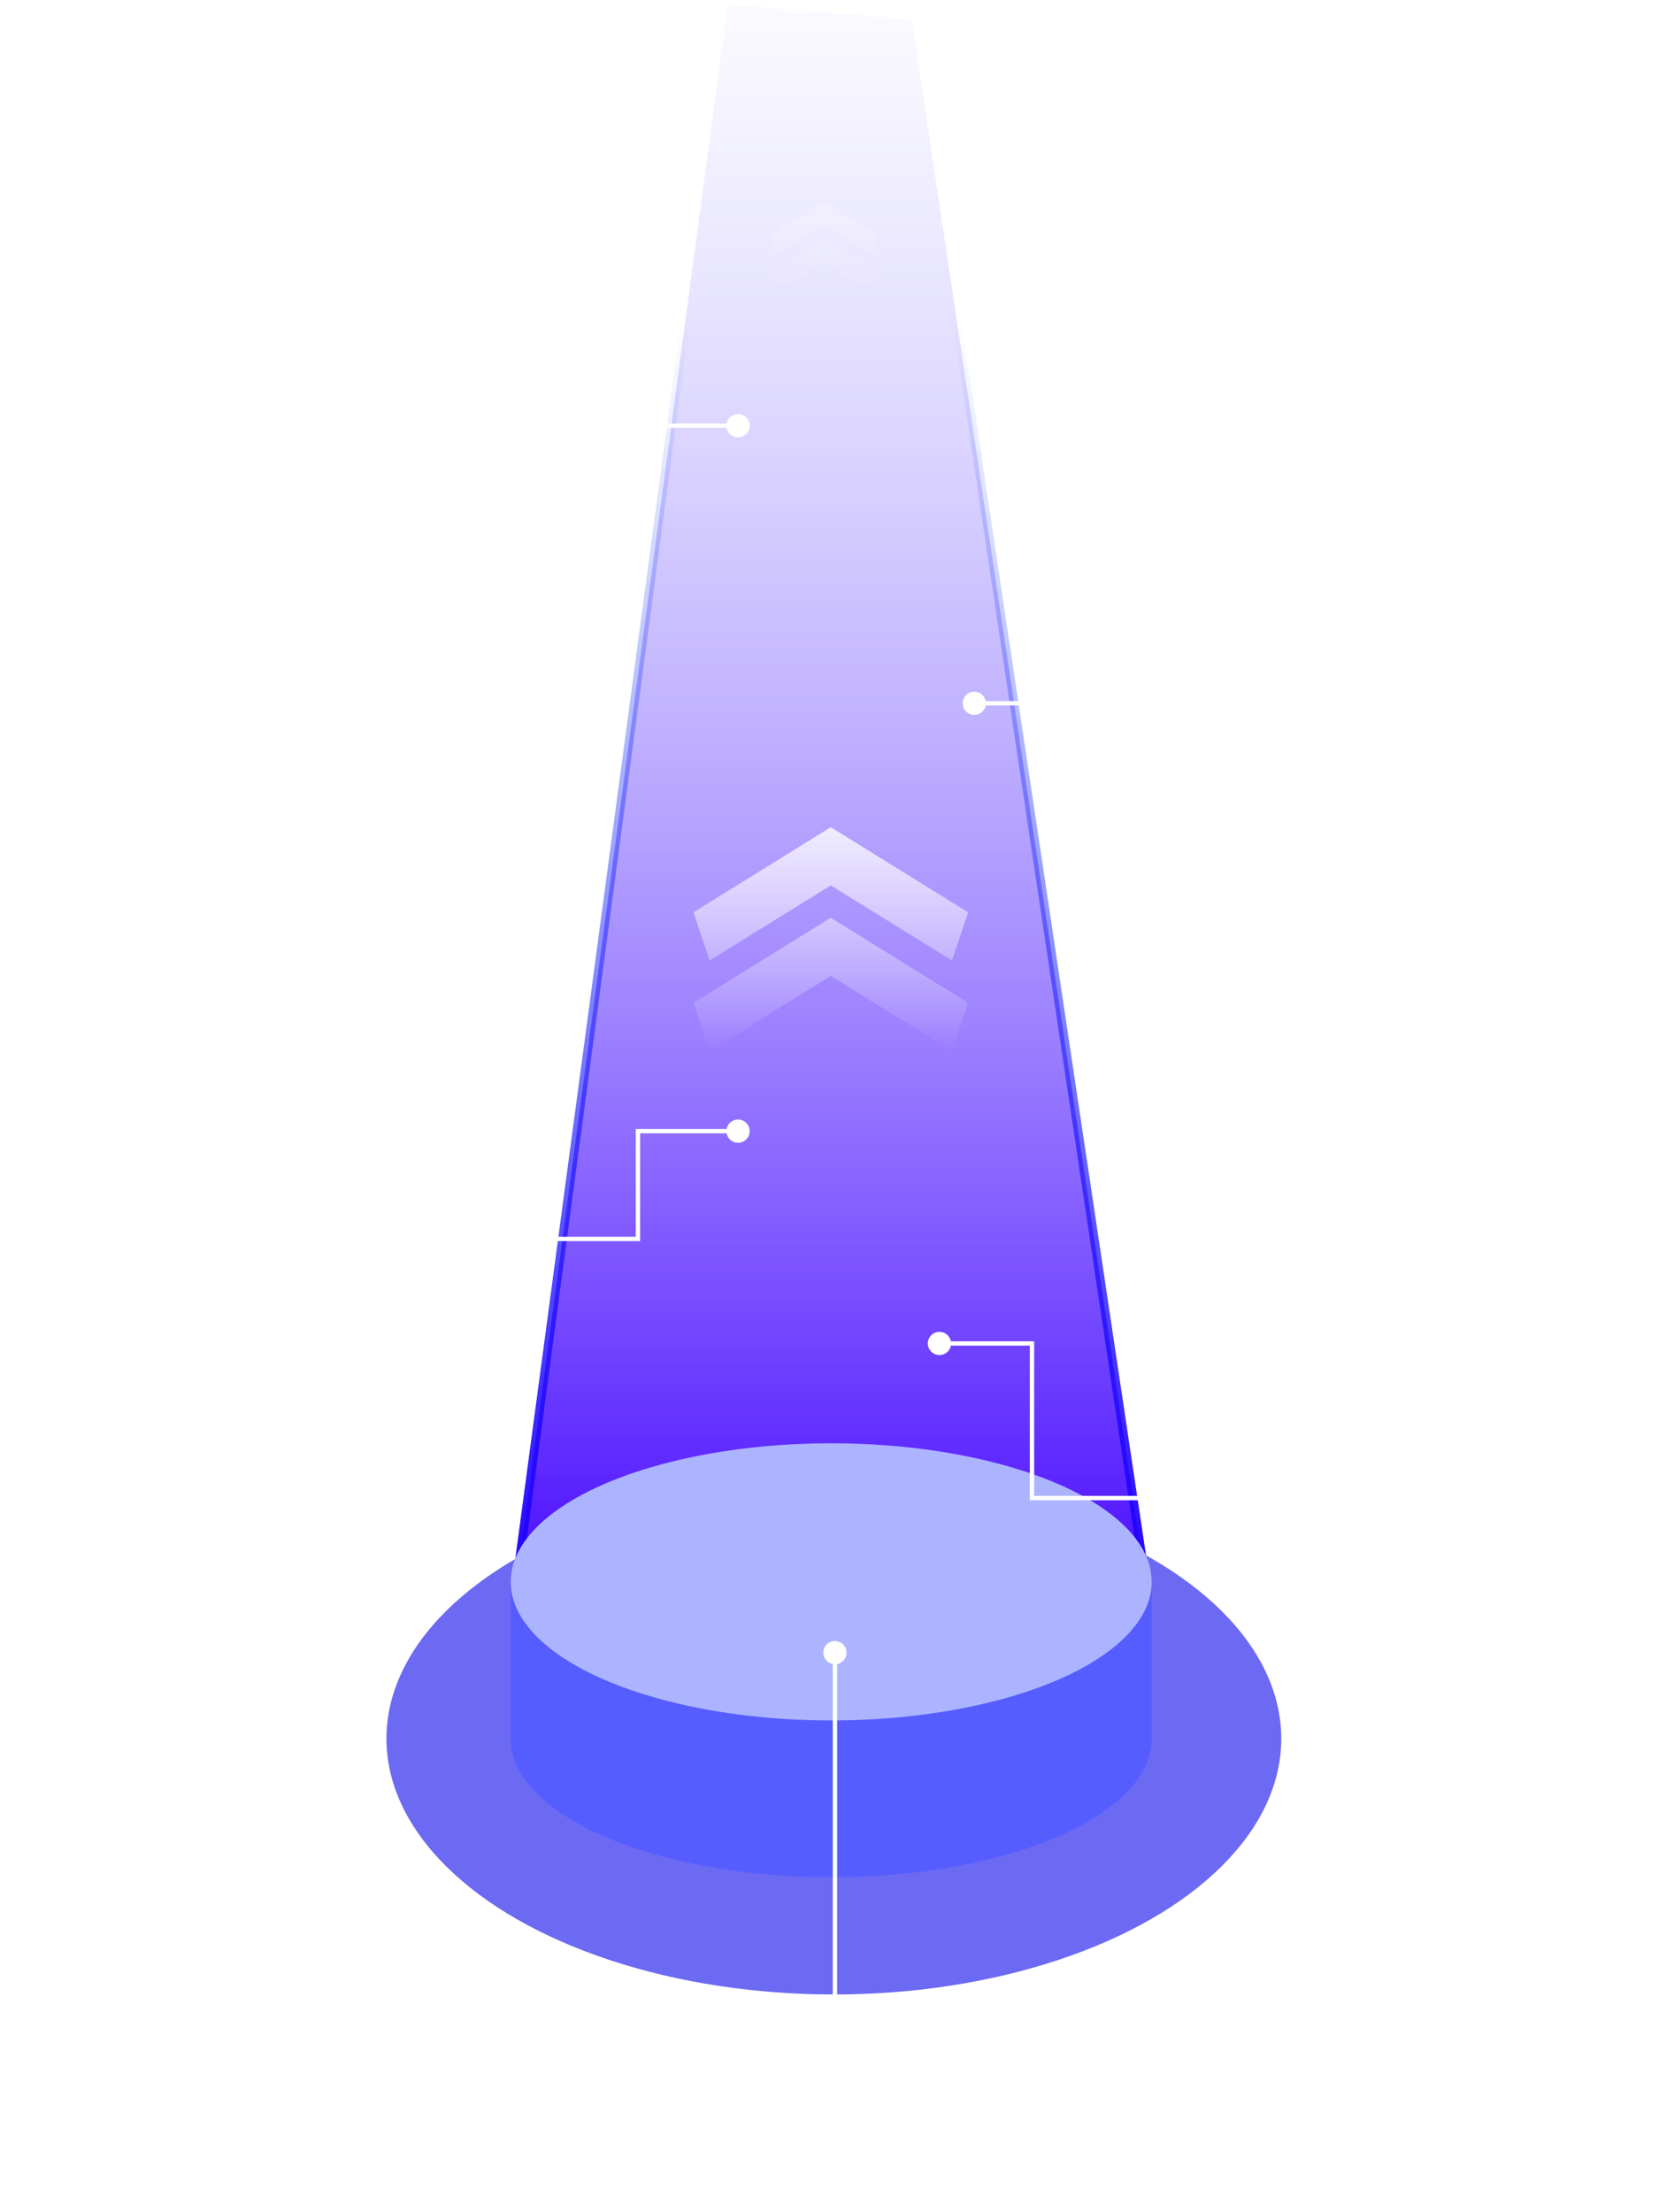
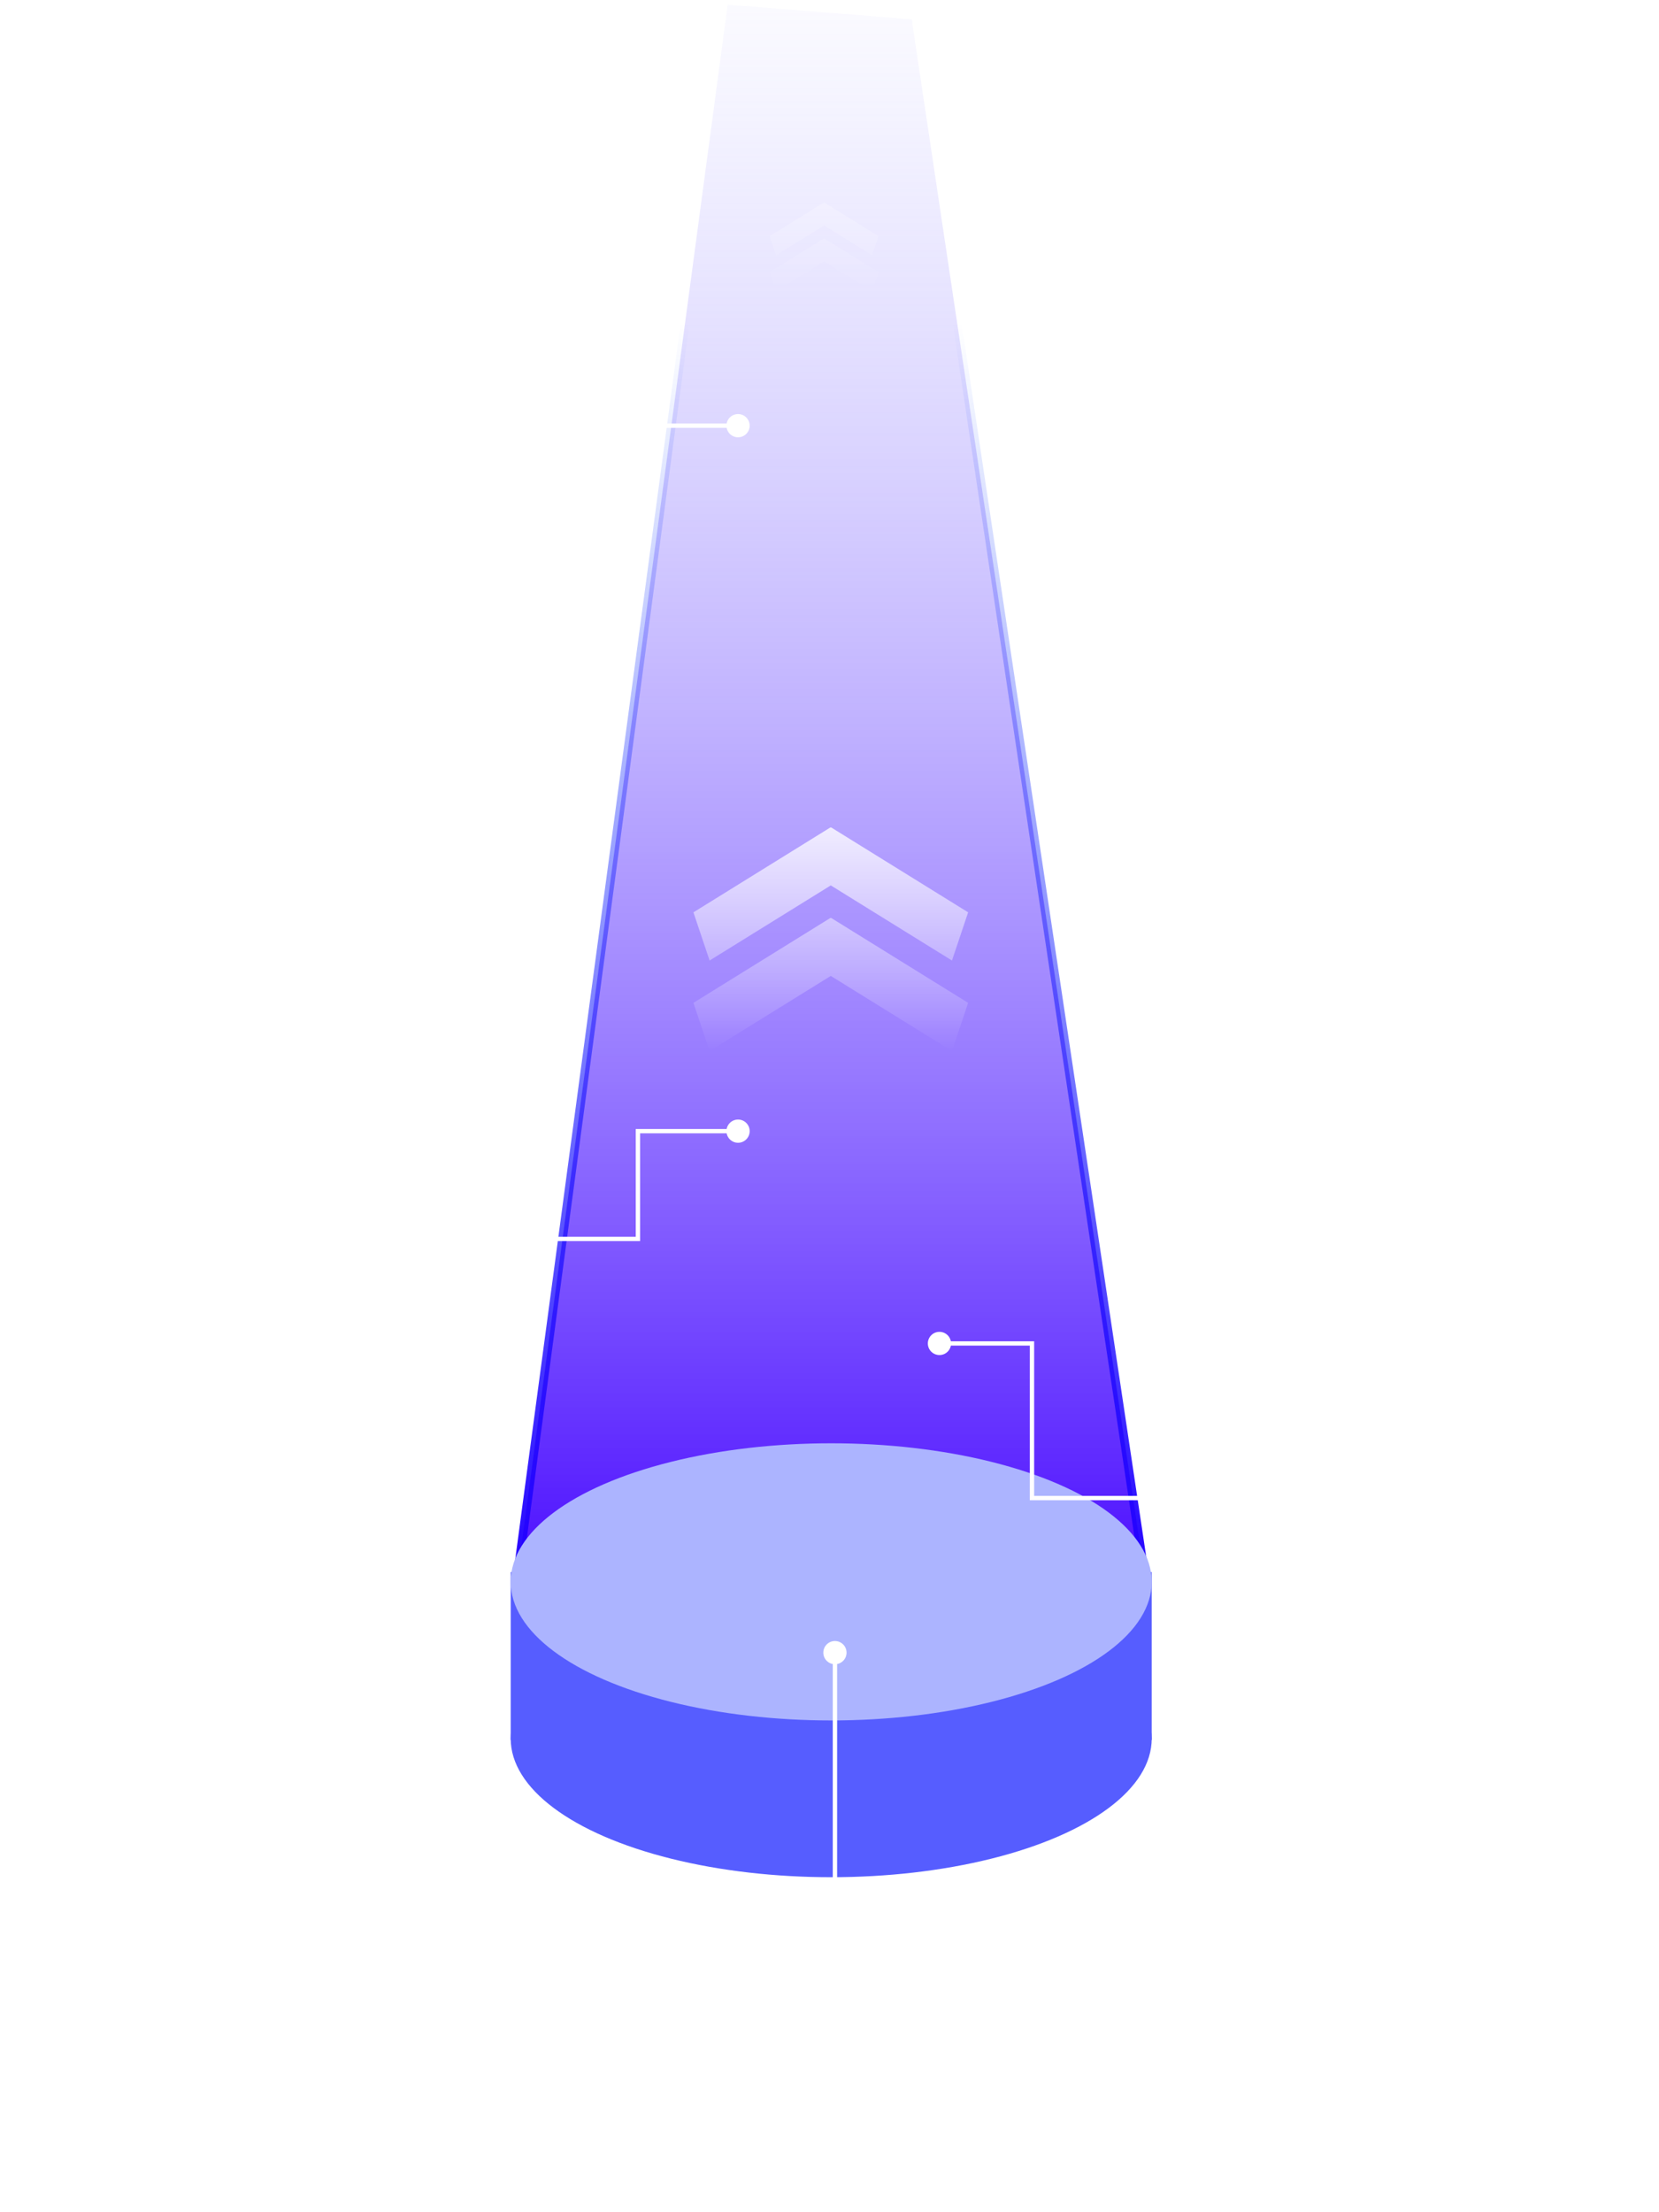
<svg xmlns="http://www.w3.org/2000/svg" width="762" height="1016" viewBox="0 0 762 1016" fill="none">
  <g filter="url(#filter0_f_90_661)">
-     <ellipse cx="383" cy="798.5" rx="205.5" ry="117.5" fill="#2824EE" fill-opacity="0.68" />
-   </g>
+     </g>
  <path d="M237.286 726.5L334.231 2.144L418.757 8.868L526.178 726.5H237.286Z" fill="url(#paint0_linear_90_661)" stroke="url(#paint1_linear_90_661)" stroke-width="4" />
  <rect x="234.571" y="722" width="294.429" height="77.143" fill="#565DFF" />
  <ellipse cx="381.786" cy="798.5" rx="147.214" ry="63.643" fill="#565DFF" />
  <ellipse cx="381.786" cy="726.5" rx="147.214" ry="63.643" fill="#ACB4FF" />
  <path fill-rule="evenodd" clip-rule="evenodd" d="M318.5 419.007L381.432 380L381.589 380.097L381.745 380L444.678 419.007L437.253 441.14L381.589 406.638L325.925 441.14L318.5 419.007ZM318.5 460.579L381.432 421.572L381.589 421.669L381.745 421.572L444.678 460.579L437.253 482.712L381.589 448.21L325.925 482.712L318.5 460.579Z" fill="url(#paint2_linear_90_661)" fill-opacity="0.8" />
  <path opacity="0.3" fill-rule="evenodd" clip-rule="evenodd" d="M403.514 108.461L378.569 93L378.507 93.039L378.445 93L353.5 108.461L356.443 117.234L378.507 103.559L400.571 117.234L403.514 108.461ZM403.514 124.94L378.569 109.478L378.507 109.517L378.445 109.479L353.5 124.94L356.443 133.713L378.507 120.037L400.571 133.713L403.514 124.94Z" fill="url(#paint3_linear_90_661)" fill-opacity="0.8" />
  <path d="M30.5 195.5H29.5V196.5H30.5V195.5ZM333.667 195.5C333.667 198.446 336.054 200.833 339 200.833C341.946 200.833 344.333 198.446 344.333 195.5C344.333 192.554 341.946 190.167 339 190.167C336.054 190.167 333.667 192.554 333.667 195.5ZM29.5 153.5V195.5H31.5V153.5H29.5ZM30.5 196.5H339V194.5H30.5V196.5Z" fill="white" />
  <path d="M293 569V570H294V569H293ZM293 519.5V518.5H292V519.5H293ZM333.667 519.5C333.667 522.446 336.054 524.833 339 524.833C341.946 524.833 344.333 522.446 344.333 519.5C344.333 516.554 341.946 514.167 339 514.167C336.054 514.167 333.667 516.554 333.667 519.5ZM0 570H293V568H0V570ZM294 569V519.5H292V569H294ZM293 520.5H339V518.5H293V520.5Z" fill="white" />
-   <path d="M697 323H698V324H697V323ZM452.833 323C452.833 325.946 450.446 328.333 447.5 328.333C444.554 328.333 442.167 325.946 442.167 323C442.167 320.054 444.554 317.667 447.5 317.667C450.446 317.667 452.833 320.054 452.833 323ZM698 251V323H696V251H698ZM697 324H447.5V322H697V324Z" fill="white" />
  <path d="M761 688H762V689H761V688ZM474 688V689H473V688H474ZM474 617V616H475V617H474ZM436.833 617C436.833 619.946 434.446 622.333 431.5 622.333C428.554 622.333 426.167 619.946 426.167 617C426.167 614.054 428.554 611.667 431.5 611.667C434.446 611.667 436.833 614.054 436.833 617ZM762 632V688H760V632H762ZM761 689H474V687H761V689ZM473 688V617H475V688H473ZM474 618H431.5V616H474V618Z" fill="white" />
  <path d="M388.833 759C388.833 756.054 386.445 753.667 383.5 753.667C380.554 753.667 378.167 756.054 378.167 759C378.167 761.946 380.554 764.333 383.5 764.333C386.445 764.333 388.833 761.946 388.833 759ZM382.5 759L382.5 930L384.5 930L384.5 759L382.5 759Z" fill="white" />
  <defs>
    <filter id="filter0_f_90_661" x="77.5" y="581" width="611" height="435" filterUnits="userSpaceOnUse" color-interpolation-filters="sRGB">
      <feFlood flood-opacity="0" result="BackgroundImageFix" />
      <feBlend mode="normal" in="SourceGraphic" in2="BackgroundImageFix" result="shape" />
      <feGaussianBlur stdDeviation="50" result="effect1_foregroundBlur_90_661" />
    </filter>
    <linearGradient id="paint0_linear_90_661" x1="383" y1="-36" x2="383" y2="748.5" gradientUnits="userSpaceOnUse">
      <stop stop-color="#A6A5FF" stop-opacity="0" />
      <stop offset="1" stop-color="#4200FF" stop-opacity="0.99" />
      <stop offset="1" stop-color="#0057FF" />
    </linearGradient>
    <linearGradient id="paint1_linear_90_661" x1="381.75" y1="0" x2="381.75" y2="728.5" gradientUnits="userSpaceOnUse">
      <stop offset="0.203" stop-color="#0038FF" stop-opacity="0" />
      <stop offset="1" stop-color="#2400FF" />
    </linearGradient>
    <linearGradient id="paint2_linear_90_661" x1="381.589" y1="380" x2="381.589" y2="482.712" gradientUnits="userSpaceOnUse">
      <stop stop-color="white" />
      <stop offset="1" stop-color="white" stop-opacity="0" />
    </linearGradient>
    <linearGradient id="paint3_linear_90_661" x1="378.507" y1="93" x2="378.507" y2="133.713" gradientUnits="userSpaceOnUse">
      <stop stop-color="white" />
      <stop offset="1" stop-color="white" stop-opacity="0" />
    </linearGradient>
  </defs>
</svg>